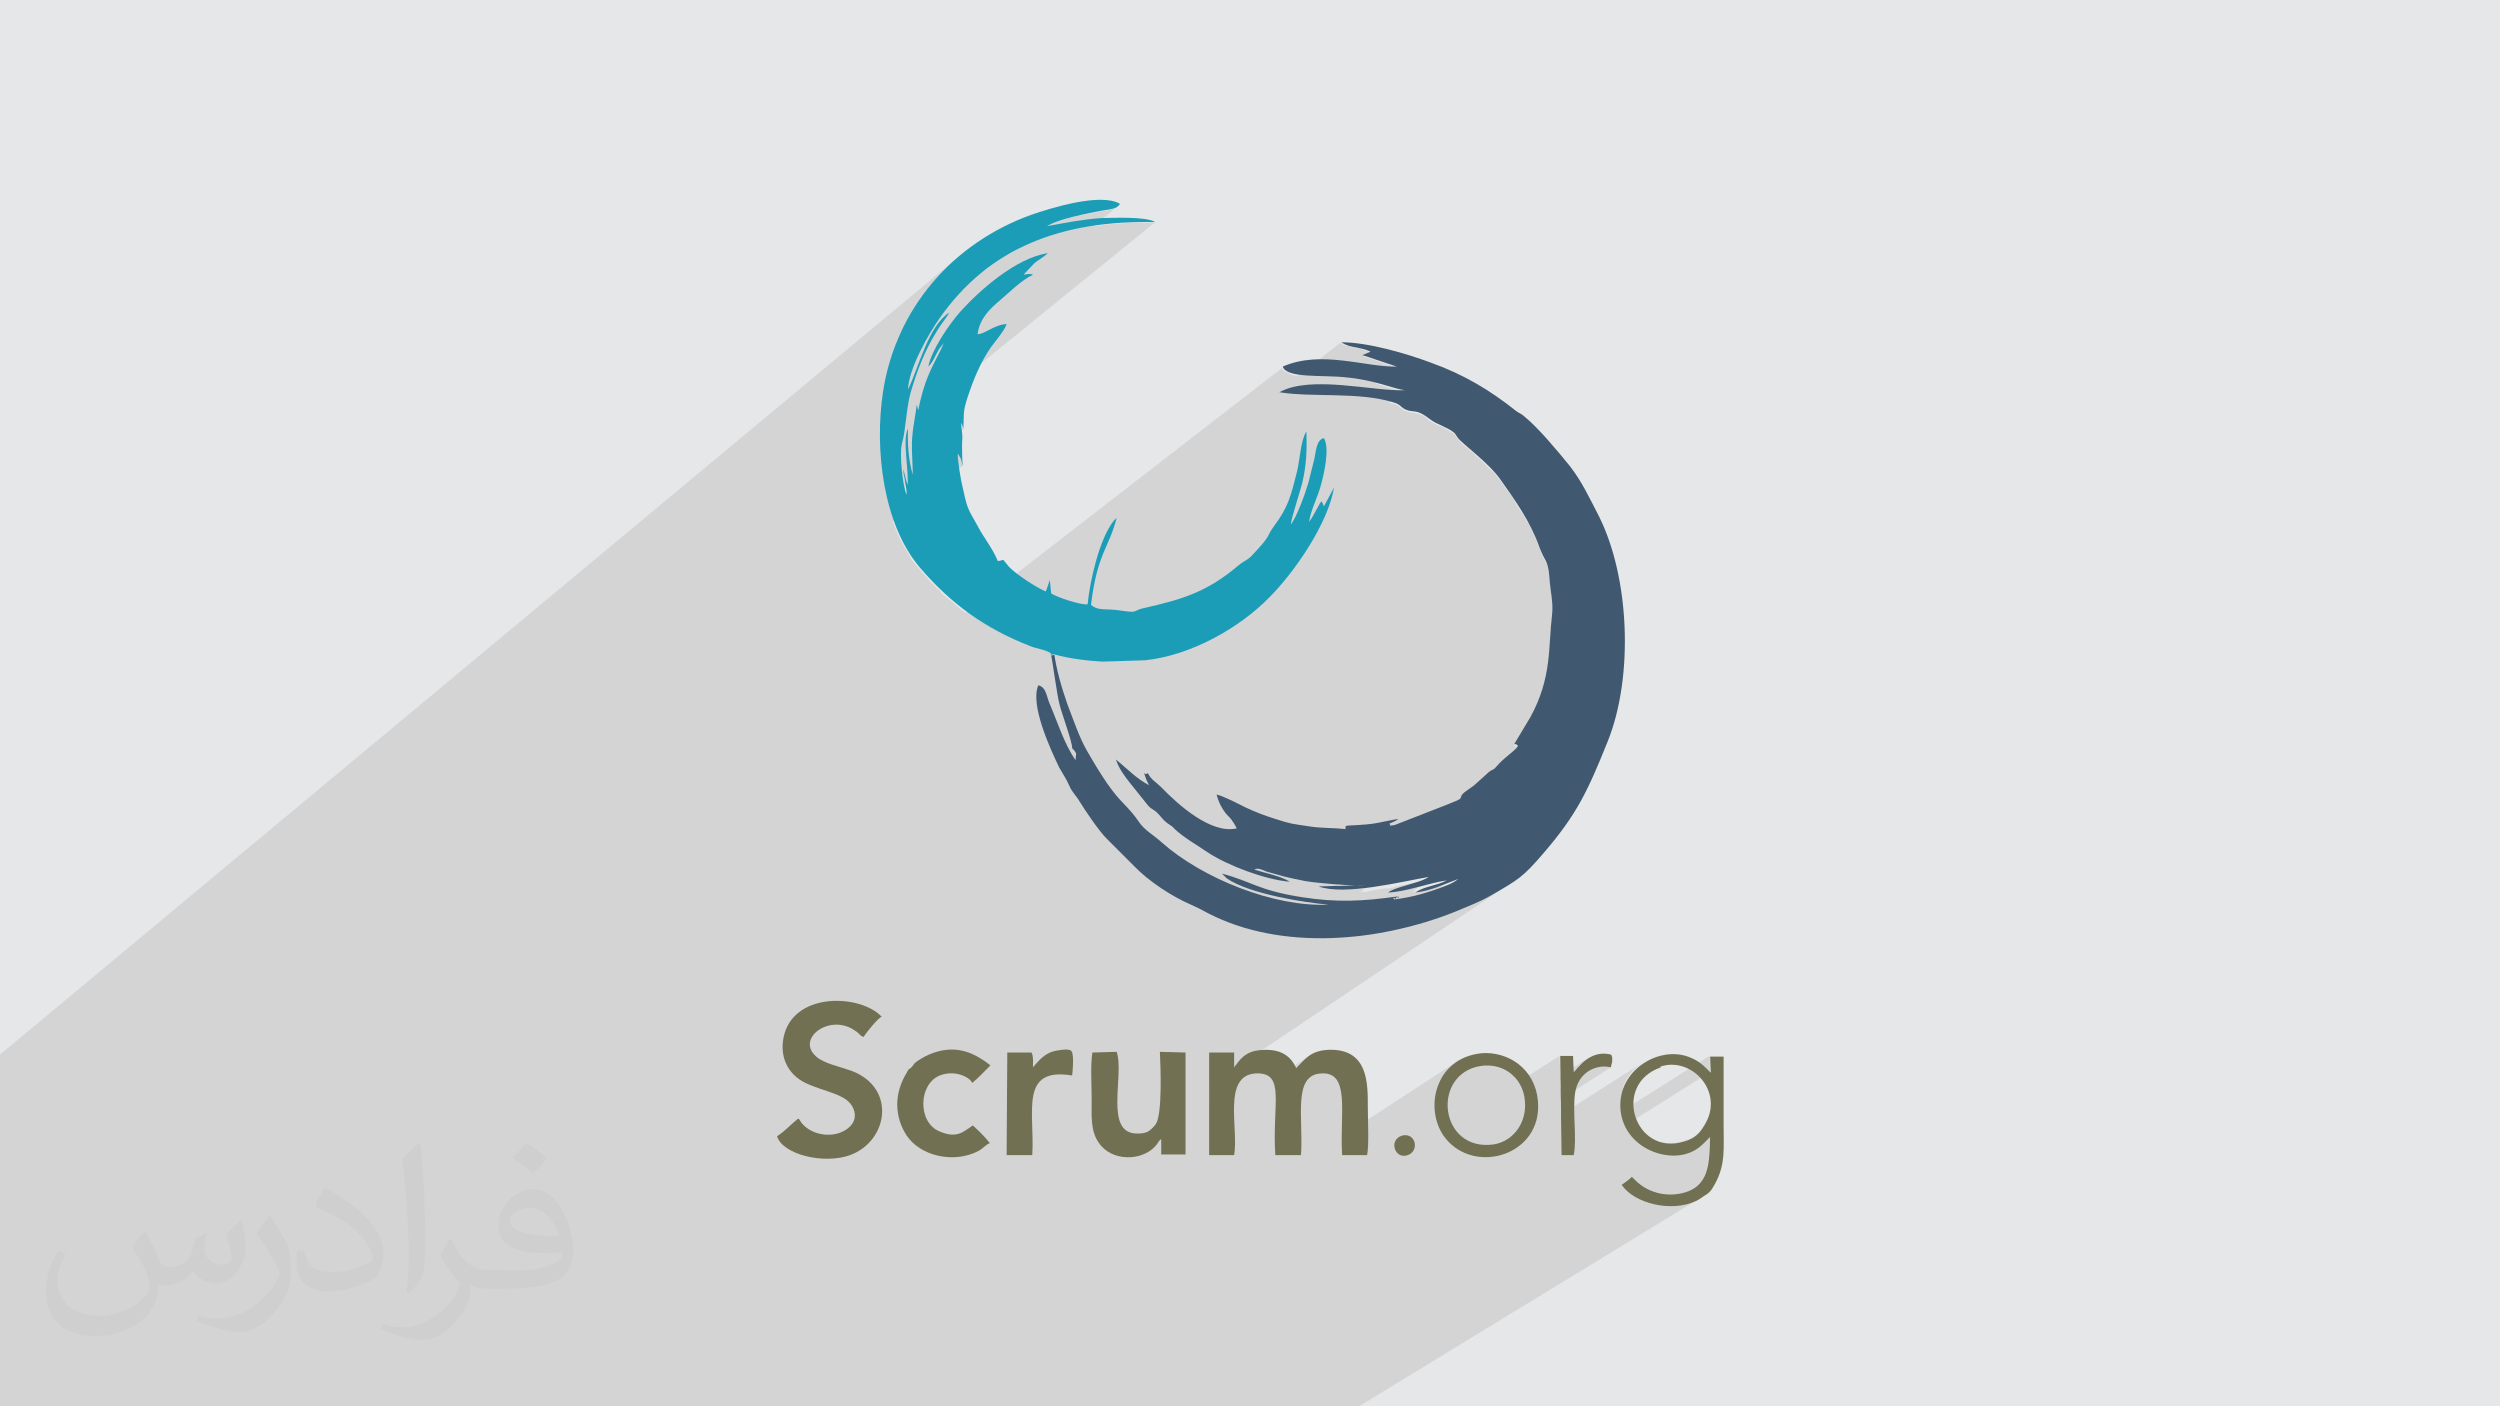
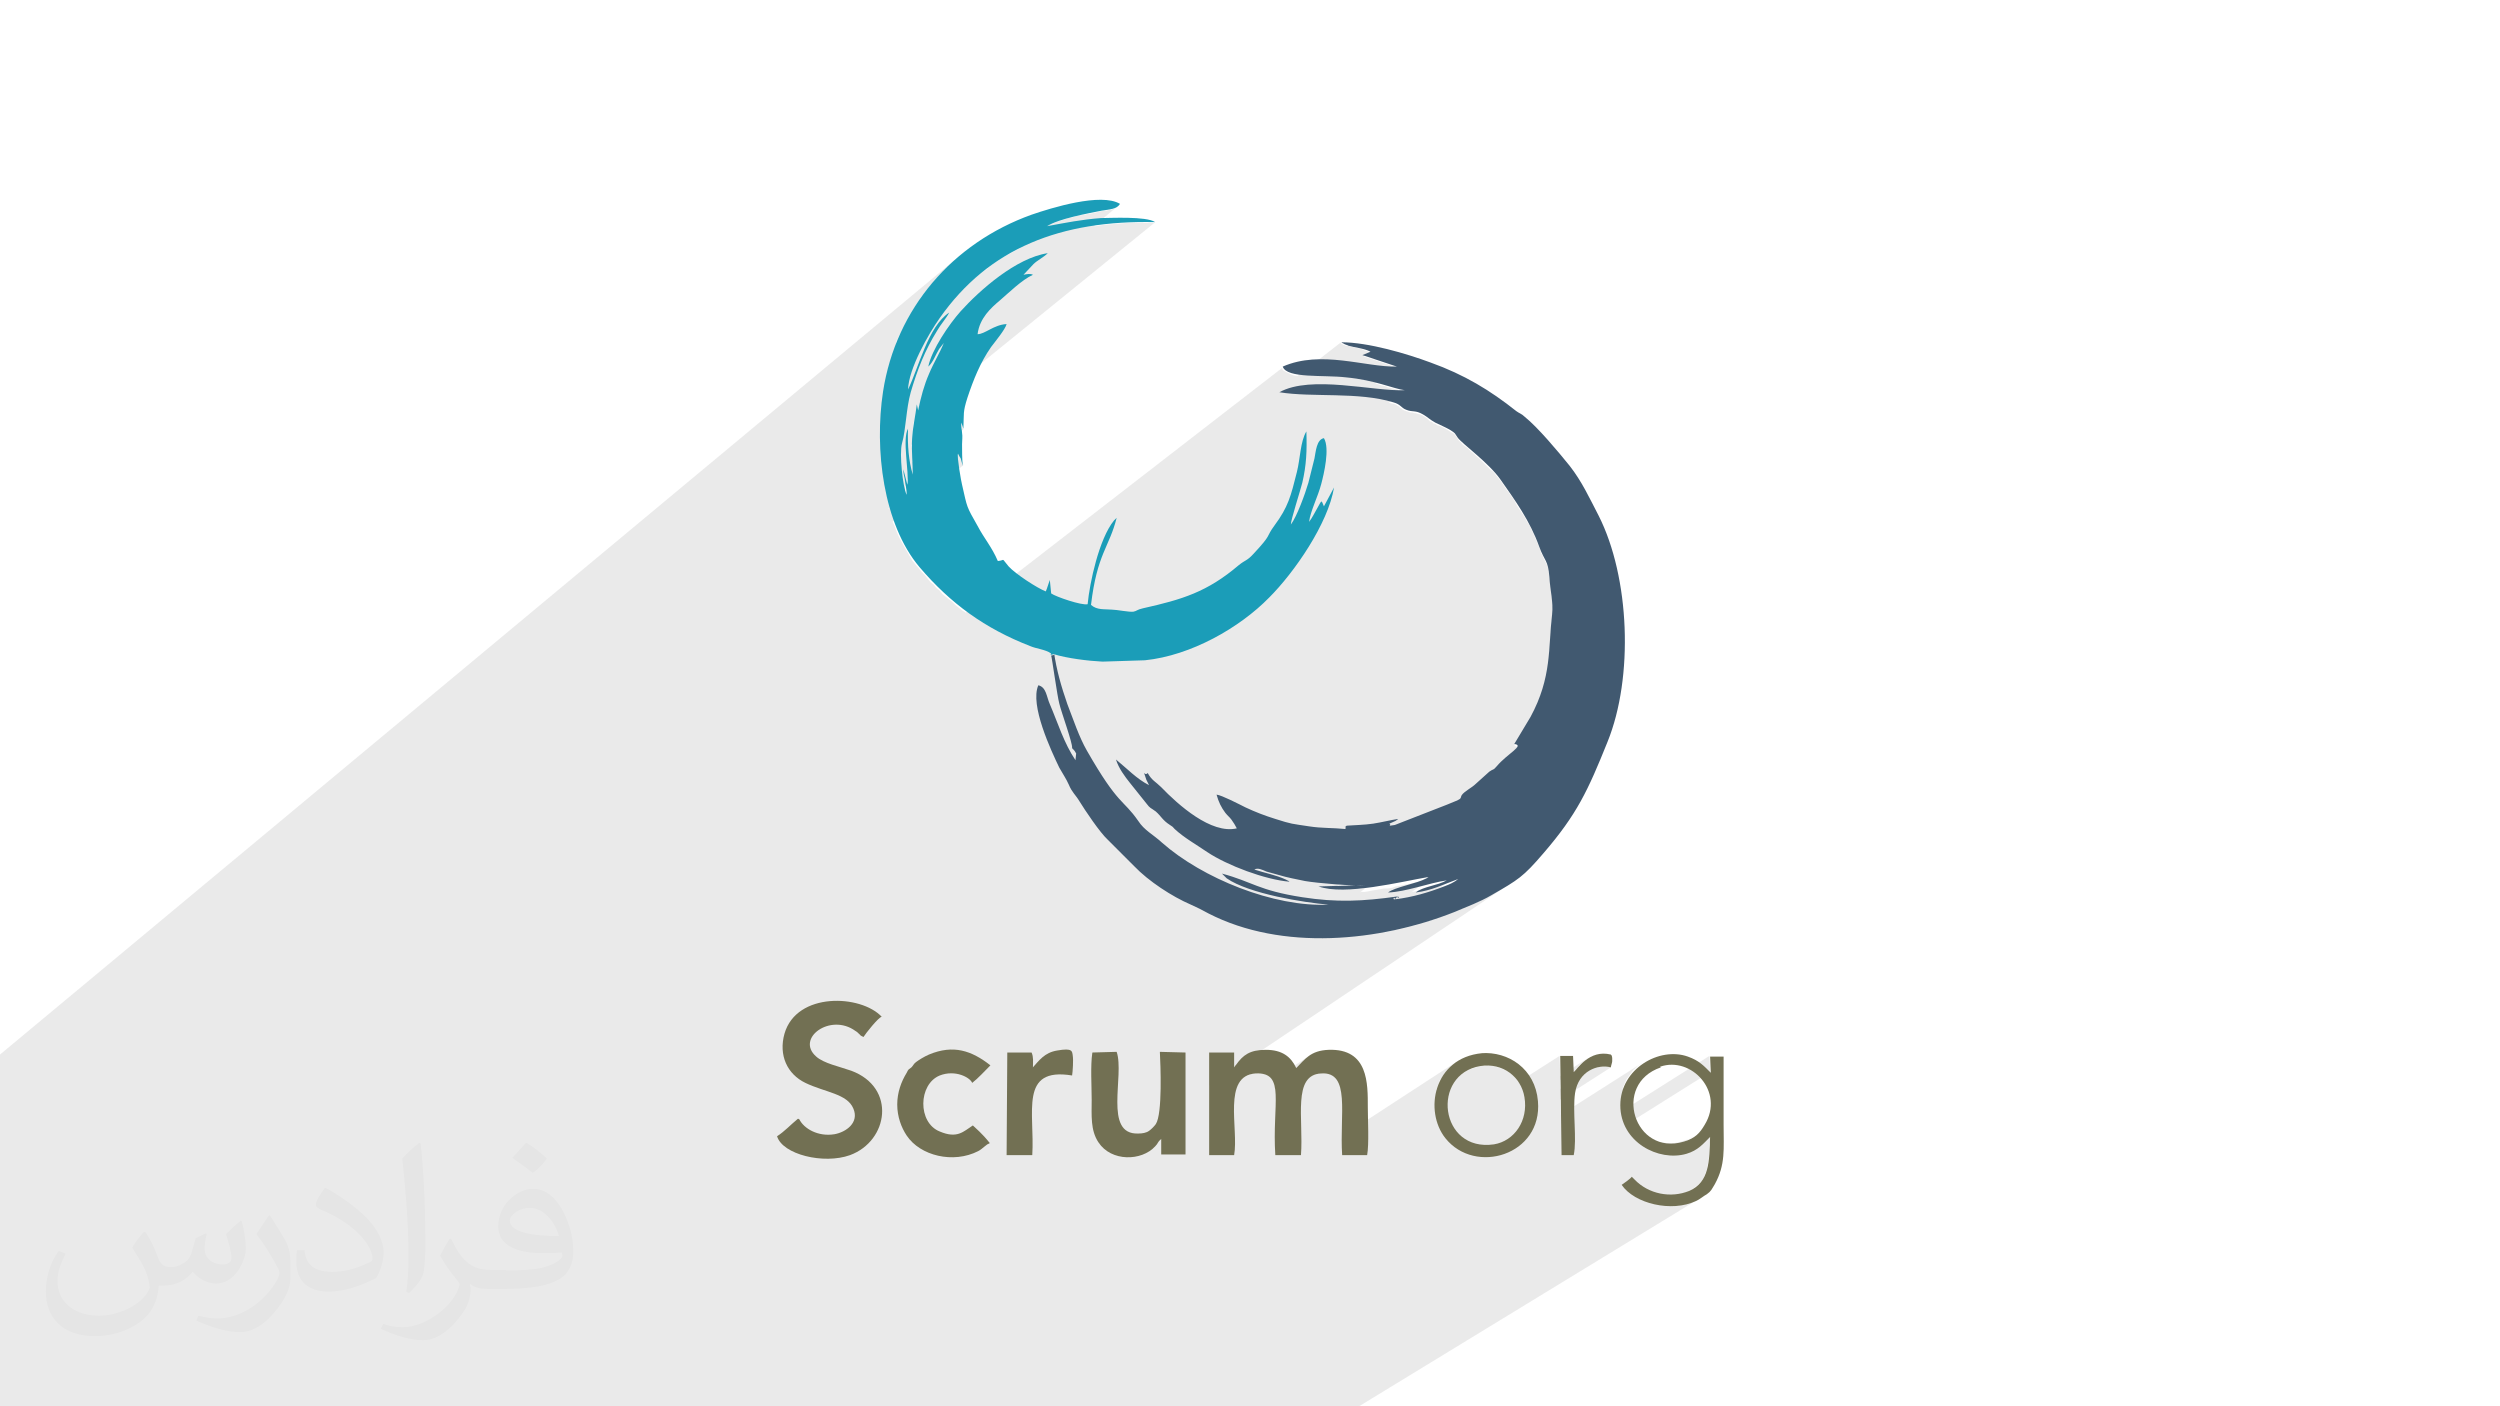
<svg xmlns="http://www.w3.org/2000/svg" xml:space="preserve" width="3.703in" height="2.083in" version="1.1" style="shape-rendering:geometricPrecision; text-rendering:geometricPrecision; image-rendering:optimizeQuality; fill-rule:evenodd; clip-rule:evenodd" viewBox="0 0 3703 2083" enable-background="new 0 0 512 512">
  <defs>
    <style type="text/css">
   
    .fil5 {fill:#1B9DB8}
    .fil4 {fill:#415970}
    .fil3 {fill:#727053}
    .fil0 {fill:#E6E7E8}
    .fil2 {fill:#373435;fill-opacity:0.031}
    .fil1 {fill:#373435;fill-opacity:0.102}
   
  </style>
  </defs>
  <g id="Layer_x0020_1">
-     <polygon class="fil0" points="0,0 3704,0 3704,2083 0,2083 " />
    <polygon class="fil1" points="46,2083 48,2083 50,2083 70,2083 88,2083 91,2083 91,2083 92,2083 94,2083 100,2083 121,2083 123,2083 127,2083 150,2083 155,2083 163,2083 164,2083 169,2083 171,2083 171,2083 172,2083 173,2083 173,2083 174,2083 176,2083 178,2083 182,2083 183,2083 188,2083 214,2083 224,2083 235,2083 269,2083 270,2083 285,2083 288,2083 295,2083 329,2083 353,2083 357,2083 373,2083 381,2083 401,2083 413,2083 413,2083 417,2083 417,2083 427,2083 441,2083 442,2083 470,2083 479,2083 492,2083 496,2083 501,2083 501,2083 502,2083 515,2083 515,2083 522,2083 539,2083 543,2083 553,2083 561,2083 580,2083 584,2083 587,2083 589,2083 589,2083 608,2083 631,2083 637,2083 637,2083 637,2083 638,2083 641,2083 644,2083 647,2083 668,2083 693,2083 694,2083 695,2083 696,2083 706,2083 710,2083 727,2083 731,2083 731,2083 744,2083 746,2083 751,2083 754,2083 765,2083 768,2083 768,2083 769,2083 771,2083 774,2083 800,2083 801,2083 803,2083 808,2083 819,2083 820,2083 821,2083 824,2083 824,2083 831,2083 844,2083 847,2083 850,2083 851,2083 852,2083 857,2083 857,2083 857,2083 860,2083 860,2083 864,2083 878,2083 895,2083 898,2083 899,2083 899,2083 899,2083 906,2083 947,2083 949,2083 949,2083 950,2083 953,2083 967,2083 970,2083 972,2083 973,2083 974,2083 983,2083 985,2083 986,2083 1002,2083 1016,2083 1016,2083 1018,2083 1048,2083 1067,2083 1073,2083 1080,2083 1082,2083 1083,2083 1087,2083 1091,2083 1095,2083 1116,2083 1125,2083 1129,2083 1138,2083 1162,2083 1162,2083 1170,2083 1196,2083 1207,2083 1214,2083 1230,2083 1265,2083 1322,2083 1358,2083 1375,2083 1408,2083 1415,2083 1417,2083 1450,2083 1456,2083 1504,2083 1507,2083 1508,2083 1523,2083 1543,2083 1547,2083 1556,2083 1575,2083 1598,2083 1611,2083 1631,2083 1643,2083 1660,2083 1690,2083 1708,2083 1720,2083 1737,2083 1744,2083 1859,2083 1863,2083 1866,2083 1871,2083 1886,2083 1890,2083 1894,2083 1981,2083 2013,2083 2013,2083 2516,1776 2514,1777 2512,1778 2505,1781 2497,1783 2490,1785 2482,1786 2474,1786 2466,1786 2507,1761 2511,1758 2515,1755 2519,1751 2522,1747 2524,1743 2526,1738 2528,1733 2529,1727 2530,1722 2531,1716 2532,1710 2532,1703 2532,1697 2533,1690 2533,1683 2490,1709 2489,1709 2481,1710 2473,1710 2466,1709 2508,1683 2504,1686 2499,1688 2493,1690 2486,1692 2480,1693 2473,1693 2468,1693 2462,1692 2456,1691 2451,1688 2447,1686 2442,1683 2438,1680 2434,1676 2431,1672 2428,1667 2425,1663 2423,1658 2423,1657 2533,1588 2532,1564 2418,1636 2418,1632 2419,1627 2420,1621 2421,1616 2423,1611 2426,1606 2429,1602 2432,1597 2436,1593 2441,1589 2446,1586 2403,1613 2405,1608 2409,1599 2414,1592 2419,1585 2426,1579 2433,1574 2312,1651 2311,1629 2386,1581 2382,1580 2378,1580 2374,1580 2370,1580 2366,1581 2362,1582 2358,1583 2354,1585 2311,1613 2311,1600 2331,1587 2332,1586 2333,1585 2335,1583 2337,1581 2339,1578 2342,1575 2345,1573 2348,1570 2352,1567 2311,1594 2310,1564 2249,1603 2247,1600 2244,1596 2240,1592 2236,1589 2231,1586 2227,1584 2222,1582 2216,1580 2211,1579 2205,1578 2199,1579 2193,1579 2186,1581 2180,1583 2174,1585 2169,1588 2127,1615 2129,1611 2132,1601 2138,1593 2144,1584 2151,1577 2160,1571 1988,1683 1988,1677 1988,1666 1989,1655 1989,1645 1989,1635 1988,1626 1988,1618 1986,1611 1984,1604 1981,1599 1977,1594 1972,1591 1965,1590 1958,1589 1950,1591 1944,1593 1890,1629 1890,1629 1890,1621 1889,1613 1888,1607 1887,1604 1921,1582 1923,1579 1926,1577 1928,1575 1930,1572 1932,1570 1934,1568 1937,1566 1939,1564 1942,1562 1885,1600 1883,1597 1879,1593 1874,1591 1868,1590 1861,1590 1852,1591 1845,1594 1791,1630 1791,1608 2241,1306 2236,1309 2231,1312 2226,1315 2220,1319 2214,1322 2207,1326 2203,1328 2200,1330 2197,1332 2193,1334 2190,1335 2186,1337 2183,1338 2180,1340 2176,1341 2173,1343 2169,1344 2166,1346 2162,1347 2159,1349 2155,1350 2152,1351 2141,1355 2130,1359 2120,1363 2109,1366 2098,1370 2086,1373 2075,1376 2063,1378 2052,1381 2051,1381 2154,1311 2156,1309 2158,1308 2154,1309 2150,1310 2146,1312 2143,1313 2139,1315 2135,1316 2131,1318 2127,1319 2126,1320 2141,1309 2136,1310 2131,1311 2125,1312 2120,1314 2114,1315 2109,1317 2103,1318 2098,1320 2092,1321 2090,1322 2115,1304 2111,1305 2107,1306 2103,1307 2098,1307 2093,1308 2088,1309 2083,1310 2078,1311 2073,1312 2067,1313 2062,1315 2056,1316 2050,1316 2045,1317 2039,1318 2033,1319 2028,1320 2022,1321 2016,1321 2014,1322 2022,1316 2018,1316 2014,1317 2009,1317 2004,1317 1998,1317 1991,1316 1984,1316 1978,1316 1976,1315 2162,1187 2163,1186 2164,1185 2164,1184 2165,1182 2167,1179 2169,1177 2171,1175 2174,1173 2180,1169 2183,1167 2186,1165 2202,1150 2213,1142 2214,1141 2215,1140 2217,1138 2223,1131 2230,1125 2236,1119 2242,1115 2246,1111 2248,1108 2247,1106 2243,1105 2267,1065 2270,1059 2273,1054 2275,1049 2277,1044 2279,1039 2281,1033 2283,1029 2285,1024 2286,1019 2288,1014 2289,1009 2290,1005 2291,1000 2292,995 2292,991 2293,986 2294,982 2294,977 2295,973 2295,968 2295,964 2296,959 2296,955 2296,950 2297,945 2297,941 2297,936 2298,932 2298,927 2298,923 2299,918 2299,913 2300,910 2300,907 2300,903 2300,900 2300,897 2299,893 2299,890 2299,886 2298,883 2298,880 2298,876 2297,873 2297,869 2296,866 2296,862 2296,859 2295,854 2295,850 2294,846 2294,843 2293,841 2292,838 2291,836 2290,834 2289,832 2288,830 2287,828 2286,826 2285,823 2283,820 2282,817 2281,813 2278,806 2275,799 2272,792 2269,786 2266,779 2262,773 2259,767 2255,761 2251,755 2247,749 2244,743 2240,737 2236,731 2232,726 2228,720 2224,714 2220,709 2216,704 2212,699 2207,695 2202,690 2197,685 2192,680 2187,676 2183,672 2178,668 2174,664 2170,661 2166,658 2164,655 2161,653 2160,651 2155,644 2153,642 2149,640 2146,638 2141,635 2137,633 2133,631 2129,630 2126,628 2123,627 2121,625 2118,624 2116,622 2115,621 2113,619 2111,618 2108,616 2104,614 2100,613 2097,612 2095,612 2092,611 2089,611 2086,610 2083,609 2080,608 2078,607 2076,605 2074,604 2072,602 2070,601 2067,599 2063,598 2059,597 2057,596 2080,579 2077,579 2073,578 2069,577 2065,576 2061,575 2056,574 2052,572 2046,571 2041,569 2037,568 2068,544 2020,528 2029,522 2025,520 2021,519 2017,517 2013,516 2008,515 2004,514 2000,513 1996,512 1995,512 1995,512 1994,512 1993,512 1992,512 1992,511 1991,511 1990,511 1989,510 1988,510 1988,510 1987,509 1987,509 1986,509 1986,508 1985,508 1922,557 1916,556 1911,554 1907,552 1903,550 1900,548 1899,545 1430,908 1430,907 1425,904 1420,900 1415,896 1411,892 1406,888 1401,884 1396,880 1392,875 1387,871 1383,866 1378,862 1374,857 1370,852 1365,847 1361,842 1356,836 1351,830 1347,823 1343,816 1339,809 1335,802 1331,794 1328,787 1325,779 1322,773 1427,689 1423,678 1423,677 1422,676 1422,676 1422,675 1421,674 1421,673 1420,672 1420,671 1316,754 1316,753 1341,733 1341,730 1341,727 1341,724 1341,721 1341,720 1343,718 1343,714 1344,710 1344,710 1352,703 1352,700 1352,697 1352,696 1427,636 1425,626 1351,685 1351,684 1351,681 1351,677 1351,674 1351,671 1351,667 1351,664 1350,660 1351,657 1351,653 1351,650 1351,646 1351,643 1352,640 1352,637 1353,634 1353,630 1353,627 1354,624 1355,621 1355,618 1710,330 1697,330 1684,330 1672,330 1659,331 1647,332 1635,333 1623,335 1620,335 1655,306 1653,308 1650,309 1646,311 1643,311 1639,312 1635,312 1630,313 1626,314 1622,315 1617,316 1611,317 1606,318 1600,319 1594,320 1588,322 1582,323 1577,325 1571,327 1566,328 1561,330 1556,332 1552,334 1549,336 1510,368 1506,370 1497,375 1487,380 1478,386 1469,392 1461,399 1452,405 1327,509 1328,505 1333,495 1338,485 1343,475 1348,466 1354,456 1360,447 1366,438 1373,429 1380,421 1387,412 1395,404 1403,396 1411,389 1419,381 0,1562 0,1605 0,1614 0,1622 0,1628 0,1633 0,1648 0,1649 0,1651 0,1654 0,1655 0,1658 0,1661 0,1662 0,1669 0,1677 0,1679 0,1704 0,1714 0,1719 0,1726 0,1743 0,1772 0,1773 0,1783 0,1785 0,1789 0,1796 0,1807 0,1808 0,1817 0,1828 0,1914 0,2016 0,2042 0,2043 0,2043 0,2056 0,2066 0,2077 0,2083 39,2083 " />
    <path class="fil2" d="M216 1826c7,11 12,21 16,32 3,7 5,19 21,19 5,0 11,-1 17,-5 7,-3 12,-9 14,-17l6 -21 15 -7 1 1c-2,8 -3,16 -3,21 0,18 15,24 27,24 7,0 13,-3 13,-10 0,-8 -4,-22 -8,-35 7,-7 14,-14 22,-20l1 1c4,15 6,30 6,40 0,10 -4,20 -8,27 -7,14 -20,25 -36,25 -12,0 -25,-6 -34,-17l-1 0c-9,11 -22,20 -43,20l-7 0c-1,14 -4,24 -9,33 -13,25 -50,42 -85,42 -49,0 -73,-28 -73,-66 0,-23 8,-45 19,-60l10 4c-7,14 -12,27 -12,40 0,35 29,52 62,52 31,0 68,-19 75,-42 -3,-25 -12,-36 -26,-59 4,-7 10,-15 17,-23l1 0 0 0 2 1zm564 -133c10,6 20,14 30,23 -6,8 -12,15 -21,21 -10,-8 -20,-15 -30,-22 7,-8 14,-15 20,-22l0 0 1 0zm5 96c-17,0 -30,11 -30,19 0,17 33,23 73,23 -5,-20 -22,-42 -43,-42zm-37 93c22,0 41,-1 55,-4 16,-4 30,-12 30,-18 0,-1 0,-3 -1,-5 -9,1 -19,1 -29,1 -29,0 -52,-7 -61,-23 -2,-5 -4,-10 -4,-16 0,-16 7,-32 19,-42 10,-9 21,-14 33,-14 20,0 37,16 48,42 6,14 11,30 11,51 0,14 -4,25 -12,34 -16,15 -45,21 -90,21l-20 0 0 0 -5 0c-11,0 -19,-2 -25,-7l-1 0c0,3 1,5 1,7 0,10 -3,23 -10,33 -20,30 -42,43 -60,43 -19,0 -42,-7 -63,-17l4 -7c7,3 16,5 29,5 34,0 78,-33 84,-64 -1,-3 -4,-6 -7,-10 -10,-12 -16,-22 -22,-32 5,-10 10,-18 14,-25l2 0c14,29 28,46 57,46l5 0 0 0 21 0 0 0 -3 1zm-146 31c2,-14 3,-29 3,-43l0 -21c0,-39 -5,-96 -9,-133 7,-8 17,-17 25,-23l2 1c5,47 7,101 7,151 0,13 -1,26 -2,35 -1,12 -8,21 -22,35l-3 -1 -1 -1zm-151 -62c1,18 10,33 41,33 20,0 36,-5 55,-14 3,-1 5,-3 5,-5 0,-12 -9,-27 -24,-41 -14,-13 -34,-25 -52,-32 -6,-3 -8,-5 -8,-8 0,-5 7,-16 13,-24l2 0c20,11 43,27 60,44 15,16 25,33 25,51 0,13 -4,26 -11,38 -22,11 -46,20 -70,20 -29,0 -48,-14 -48,-45 0,-3 0,-9 1,-16l10 0 0 0 1 -1zm-52 -52l18 29c7,11 13,22 13,41l0 24c0,19 -12,39 -32,60 -15,14 -29,20 -42,20 -19,0 -40,-6 -65,-17l3 -7c8,2 17,4 28,4 36,0 72,-26 89,-58 2,-4 3,-7 3,-9 0,-4 -2,-8 -4,-11 -9,-17 -19,-33 -30,-47 6,-9 12,-18 18,-27l1 0 0 0 0 -2z" />
    <g id="_2873569797536">
      <path class="fil3" d="M1828 1581l0 -22 -37 0 0 152 37 0c7,-39 -18,-118 32,-121 45,-2 24,45 29,121l38 0c4,-54 -13,-119 30,-121 44,-3 27,61 31,121l37 0c3,-16 1,-53 1,-71 0,-35 1,-87 -58,-85 -27,1 -35,14 -48,27 -8,-17 -21,-27 -45,-27 -24,0 -34,8 -44,22 -2,2 -2,3 -3,4z" />
      <path class="fil3" d="M1182 1657c-11,9 -20,19 -31,26 8,27 69,42 108,28 57,-21 69,-100 2,-125 -17,-6 -41,-11 -52,-21 -31,-27 21,-65 58,-38 2,1 3,2 5,4 6,5 -1,1 7,5 3,-5 22,-29 27,-30 -31,-33 -126,-37 -144,25 -9,32 4,60 31,73 29,14 62,16 71,38 9,21 -11,35 -28,38 -24,4 -45,-8 -52,-22z" />
      <path class="fil3" d="M1618 1559c-3,20 -1,49 -1,70 0,23 -2,45 10,63 19,29 64,28 84,6 5,-5 3,-6 9,-11l0 23 36 0 0 -151 -38 -1c1,19 4,92 -6,107 -2,3 -7,8 -10,10 -4,3 -10,4 -16,4 -52,2 -20,-86 -32,-121l-36 1z" />
      <path class="fil3" d="M2459 1580c46,-16 96,37 66,86 -7,12 -14,20 -31,25 -73,22 -107,-85 -34,-110zm74 103c-1,37 -1,68 -31,81 -27,11 -60,5 -81,-17 0,0 -2,-2 -2,-2l-2 -2c-2,3 -12,10 -15,12 19,28 74,41 110,24 5,-2 12,-8 16,-10 7,-5 7,-7 12,-15 16,-29 13,-52 13,-88 0,-34 0,-67 0,-101l-20 0 1 24c-10,-10 -17,-18 -34,-24 -42,-15 -100,18 -100,72 0,55 57,84 98,72 17,-5 25,-15 35,-25z" />
      <path class="fil3" d="M1466 1693c-12,-15 -20,-21 -25,-26 -14,9 -23,20 -49,9 -33,-13 -32,-70 0,-83 23,-9 45,3 48,11 8,-6 20,-19 27,-26 -28,-22 -55,-31 -91,-16 -7,3 -15,8 -19,11 -4,3 -4,5 -7,8 -5,4 -4,2 -7,8 -8,13 -14,29 -14,47 0,18 6,34 14,46 20,30 69,42 106,23 6,-3 13,-11 16,-11z" />
      <path class="fil3" d="M2193 1579c33,-5 60,16 65,46 6,35 -15,65 -45,70 -81,12 -94,-104 -20,-116zm2 -19c-72,7 -86,86 -54,126 44,55 144,25 137,-55 -4,-48 -44,-74 -84,-71z" />
      <path class="fil3" d="M1530 1581c0,-9 1,-15 -2,-22l-36 0 -1 152 38 0c4,-63 -20,-131 59,-118 1,-6 2,-23 1,-29 -1,-7 0,-12 -23,-8 -19,3 -27,15 -37,26z" />
      <path class="fil3" d="M2331 1587l-1 -23 -19 0 2 147 18 0c5,-24 -2,-65 2,-92 5,-33 34,-43 53,-38 0,-2 2,-7 2,-9 0,-2 0,-3 0,-5 -1,-5 0,-2 -2,-5 -32,-8 -50,22 -55,26z" />
-       <path class="fil3" d="M2077 1682c-21,6 -11,36 8,29 18,-6 12,-34 -8,-29z" />
      <path class="fil4" d="M1562 970l-5 1c1,2 9,60 12,71 3,13 20,59 19,66 0,1 3,2 6,8l-1 10c-17,-25 -26,-55 -38,-83 -5,-11 -5,-25 -17,-28 -13,29 19,97 31,122 5,9 10,16 14,25 5,12 10,15 16,25 8,13 30,46 42,57l39 39c21,22 56,45 84,57 9,4 17,8 26,13 109,56 253,42 364,-2 19,-8 38,-15 55,-25 40,-23 47,-27 77,-62 50,-58 66,-93 95,-165 39,-96 33,-244 -13,-335 -14,-27 -25,-51 -43,-74 -17,-21 -47,-57 -67,-73 -4,-4 -8,-5 -12,-8 -39,-31 -77,-54 -127,-72 -35,-13 -92,-30 -132,-30 2,2 2,1 5,3 2,1 4,1 5,2 10,3 24,4 33,9l-12 5 51 17c-47,1 -112,-25 -169,0 6,18 60,12 94,16 43,4 70,17 87,19 -47,2 -139,-23 -186,3 49,8 117,-1 169,15 11,3 11,8 19,11 10,4 13,0 25,7 7,4 9,7 18,12 8,4 23,10 29,16l4 6c6,9 46,37 64,63 21,30 43,60 57,99 8,22 13,19 15,45 1,19 6,37 4,55 -6,50 0,93 -32,152l-24 40c16,2 -10,14 -26,33 -6,7 -4,3 -11,8l-20 18c-6,6 -17,11 -21,17 -3,6 3,4 -22,14l-77 30c-16,2 -3,2 -8,-2l9 -4c4,-3 2,-1 4,-3 -13,2 -24,5 -37,7 -14,2 -25,2 -39,3 -7,4 0,-2 -2,3 0,0 0,1 0,1l0 1c-19,-2 -35,-1 -54,-4 -26,-4 -25,-3 -50,-11 -16,-5 -29,-10 -44,-17 -10,-5 -35,-18 -43,-19 3,11 7,19 13,27 4,5 6,6 9,10 3,4 6,9 8,13 -38,9 -87,-35 -112,-61 -8,-8 -14,-10 -20,-21 -5,6 -8,-9 -2,10 0,0 3,6 4,8 -18,-9 -33,-25 -49,-38 4,13 13,25 21,35 8,10 16,20 24,30 6,8 6,6 14,12 8,7 10,13 21,20 6,4 2,1 7,6 14,13 32,23 48,34 30,20 86,41 122,44 -2,-2 -2,-1 -5,-3 -15,-7 -32,-10 -47,-15 5,-3 11,0 18,3 7,2 11,3 18,5 13,4 25,6 39,9 17,3 73,8 89,6l-69 2c39,14 122,-7 163,-14l-3 2c-15,8 -47,13 -57,21 27,-1 60,-14 87,-18 -14,8 -35,9 -46,18 24,-3 41,-12 63,-20 -6,5 -13,8 -21,11 -23,9 -47,16 -72,19 -4,-7 -4,5 1,-2 4,-6 6,4 1,-2 -50,7 -89,9 -140,1 -65,-10 -74,-23 -119,-35l7 7c33,23 115,36 151,39 -81,4 -187,-39 -247,-92 -13,-12 -26,-18 -35,-32 -23,-33 -29,-22 -76,-104 -12,-21 -20,-46 -29,-69 -9,-26 -16,-50 -20,-78z" />
      <path class="fil5" d="M1556 970l5 -1c19,6 51,10 72,11l63 -2c68,-7 140,-48 184,-93 37,-37 87,-109 96,-163l-15 28c-4,-8 -2,-12 -10,3 -4,7 -8,15 -12,20 2,-16 13,-37 18,-56 4,-15 13,-53 4,-68 -11,2 -12,20 -14,30 -3,12 -6,24 -9,36 -5,17 -17,50 -26,62 0,-7 14,-50 17,-62 6,-26 7,-47 6,-76 -9,15 -9,40 -14,60 -9,36 -13,52 -33,79 -14,19 -3,12 -31,42 -10,11 -12,9 -22,17 -47,40 -84,51 -142,64 -9,2 -9,4 -14,5 -6,1 -25,-3 -32,-3 -11,-1 -22,1 -31,-7 9,-76 27,-85 38,-129l-4 4c-22,27 -36,92 -39,124 -9,2 -47,-11 -54,-16l-2 -20c-2,5 -4,13 -6,17 -13,-5 -45,-26 -55,-37 -12,-14 -4,-9 -16,-8 -9,-21 -20,-33 -30,-52 -17,-30 -15,-26 -23,-61 -1,-3 -8,-43 -6,-46 2,4 2,4 4,7l3 11c-1,-11 -1,-23 -1,-32 0,-6 1,-11 0,-17 0,-4 -2,-8 -1,-15l3 9c1,-23 -1,-24 6,-46 9,-27 19,-52 35,-75 6,-8 21,-26 23,-34 -19,1 -32,15 -43,15 3,-24 20,-39 33,-50 14,-12 32,-30 49,-38 -4,-2 -9,-1 -14,0l15 -16c5,-5 15,-10 21,-16 -47,7 -101,55 -129,86 -17,19 -43,57 -48,82 7,-6 11,-18 16,-26l7 -9c-6,15 -15,29 -22,46 -7,16 -12,34 -16,54l-2 -9c-2,17 -6,33 -7,51 -1,19 1,37 1,53 -6,-20 -8,-44 -7,-68 -9,16 2,64 -1,83l-6 -23c0,5 1,10 2,14 1,9 3,15 3,24 -6,-12 -11,-61 -7,-76 6,-21 6,-51 13,-76 10,-34 21,-62 39,-91 5,-9 14,-19 18,-27 -31,20 -45,81 -61,114 1,-31 30,-82 47,-106 73,-104 180,-145 319,-142 -13,-9 -67,-6 -80,-6 -28,2 -53,7 -80,12 17,-11 61,-19 81,-23 12,-2 22,-2 27,-10 -28,-17 -102,6 -131,16 -117,42 -201,139 -220,262 -13,85 0,196 54,260 46,54 97,91 164,117 9,4 23,5 31,11z" />
    </g>
  </g>
</svg>